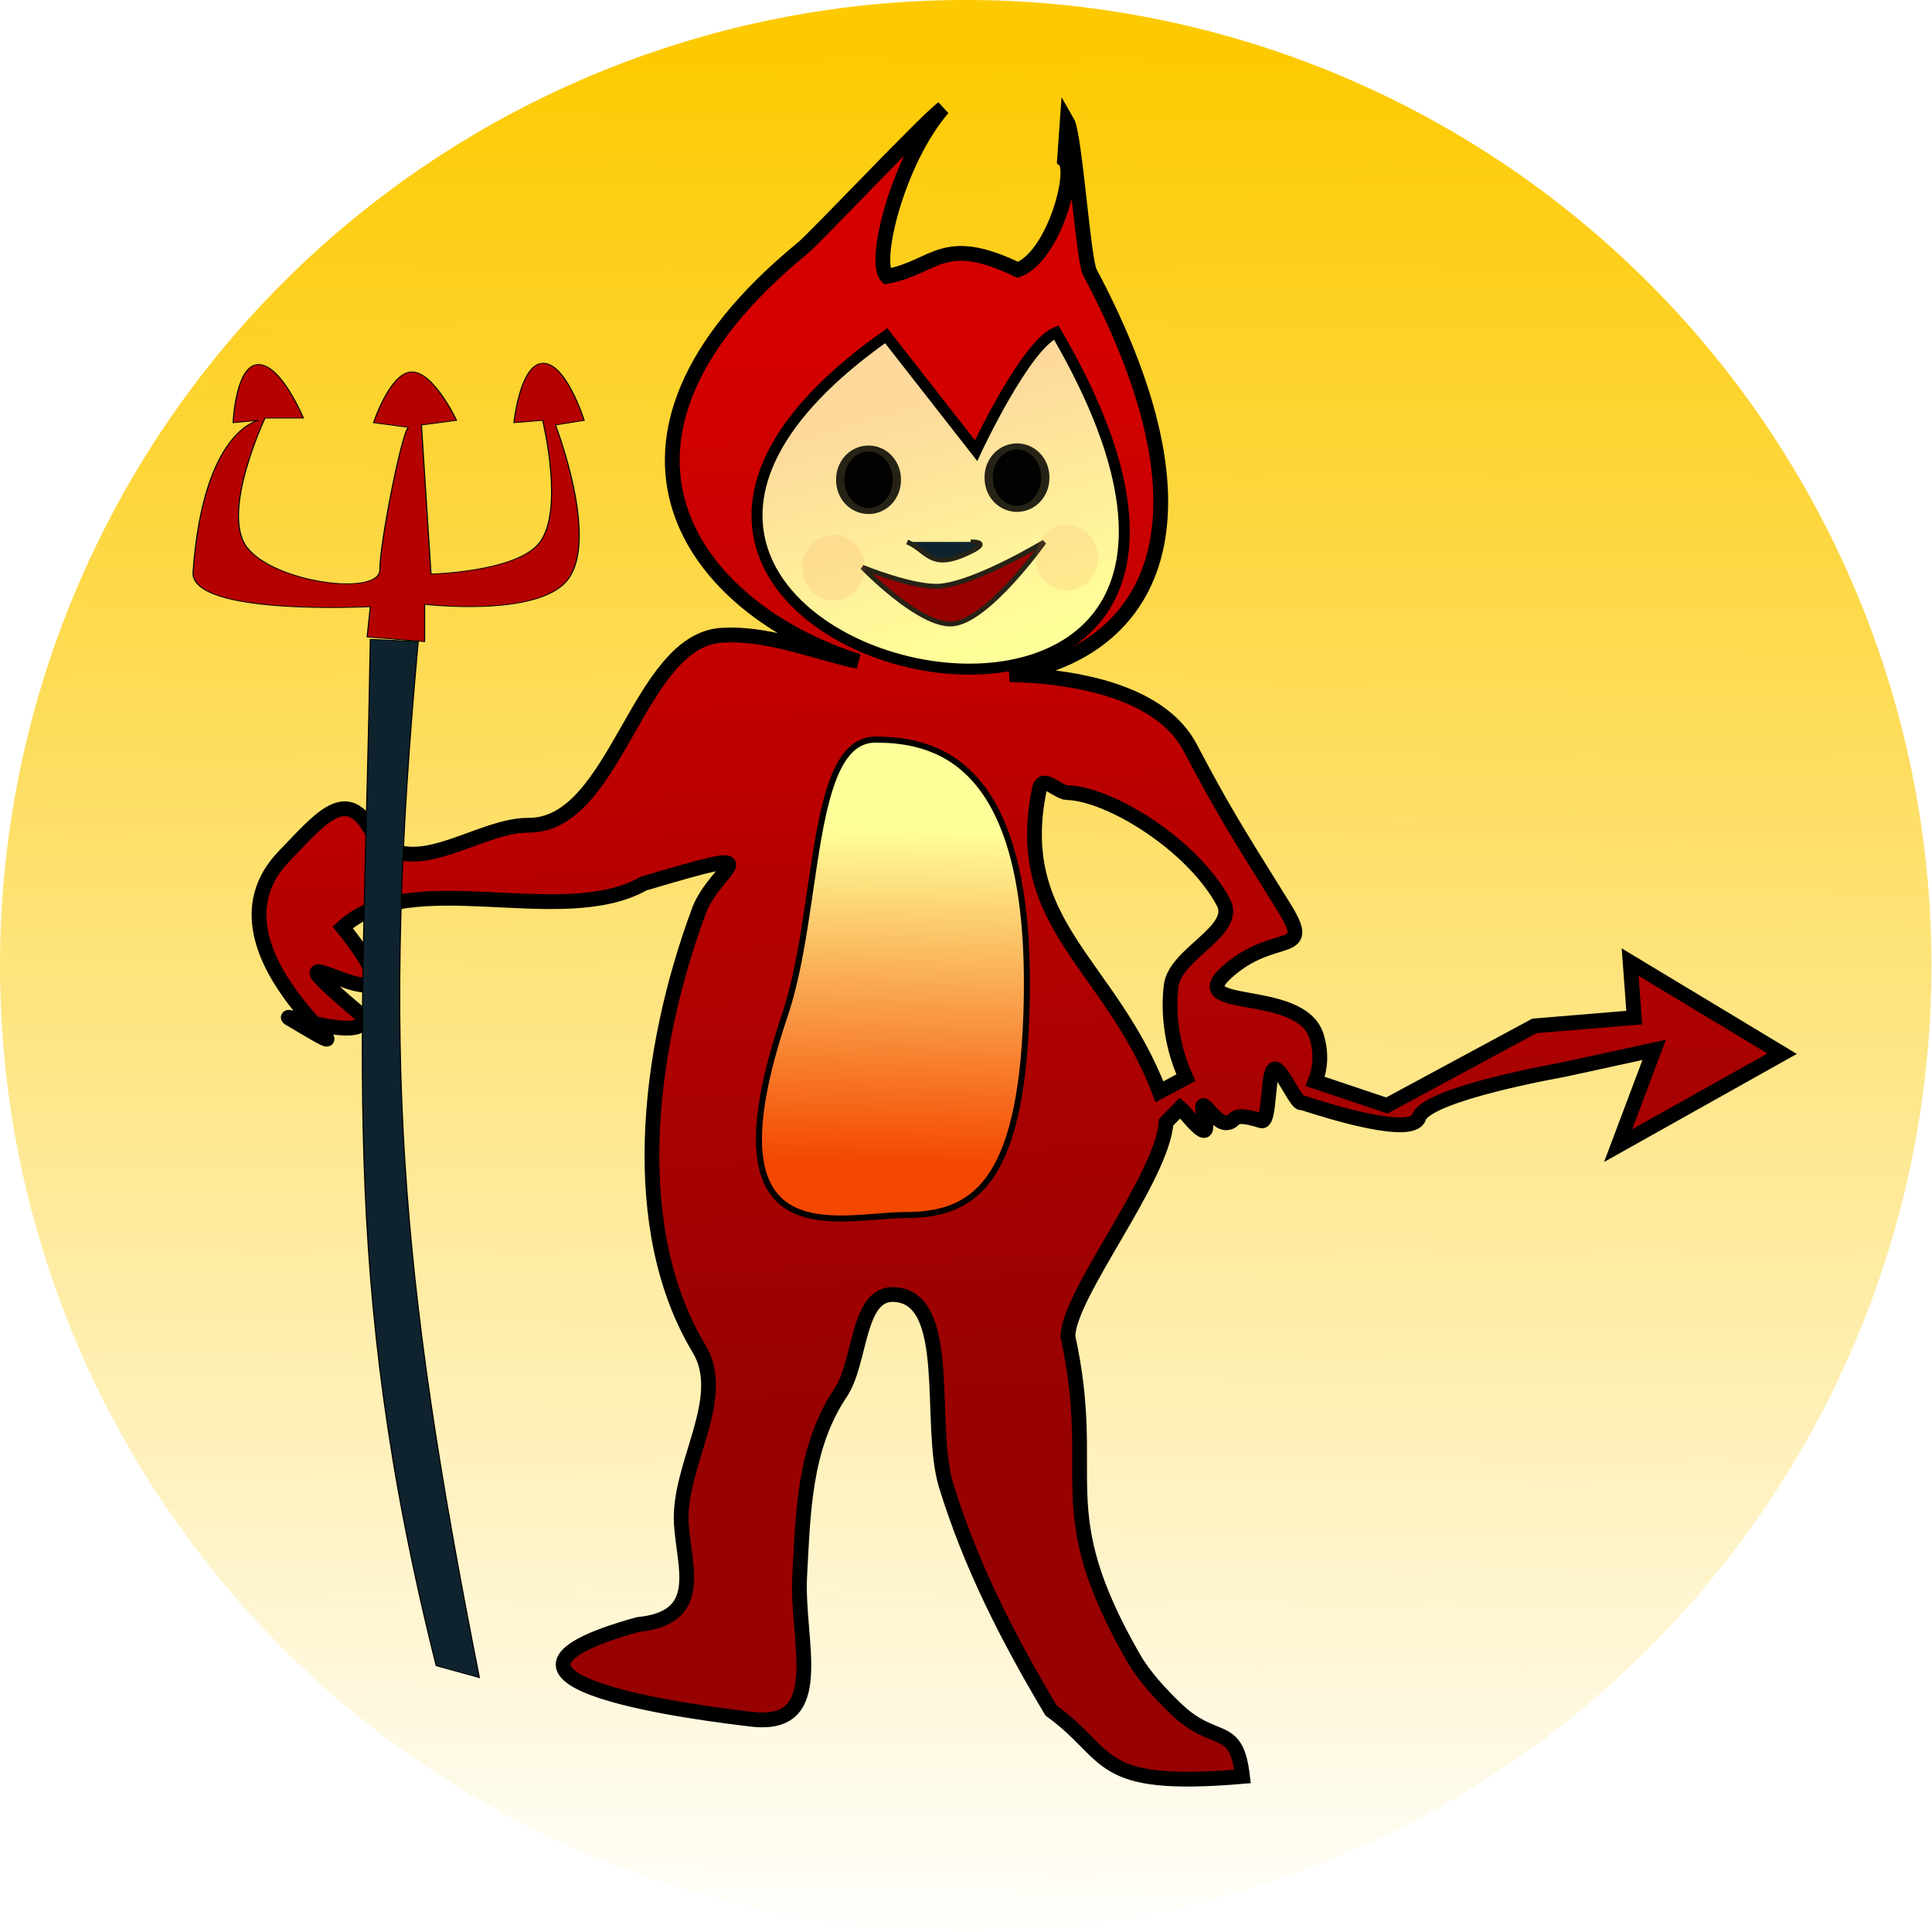
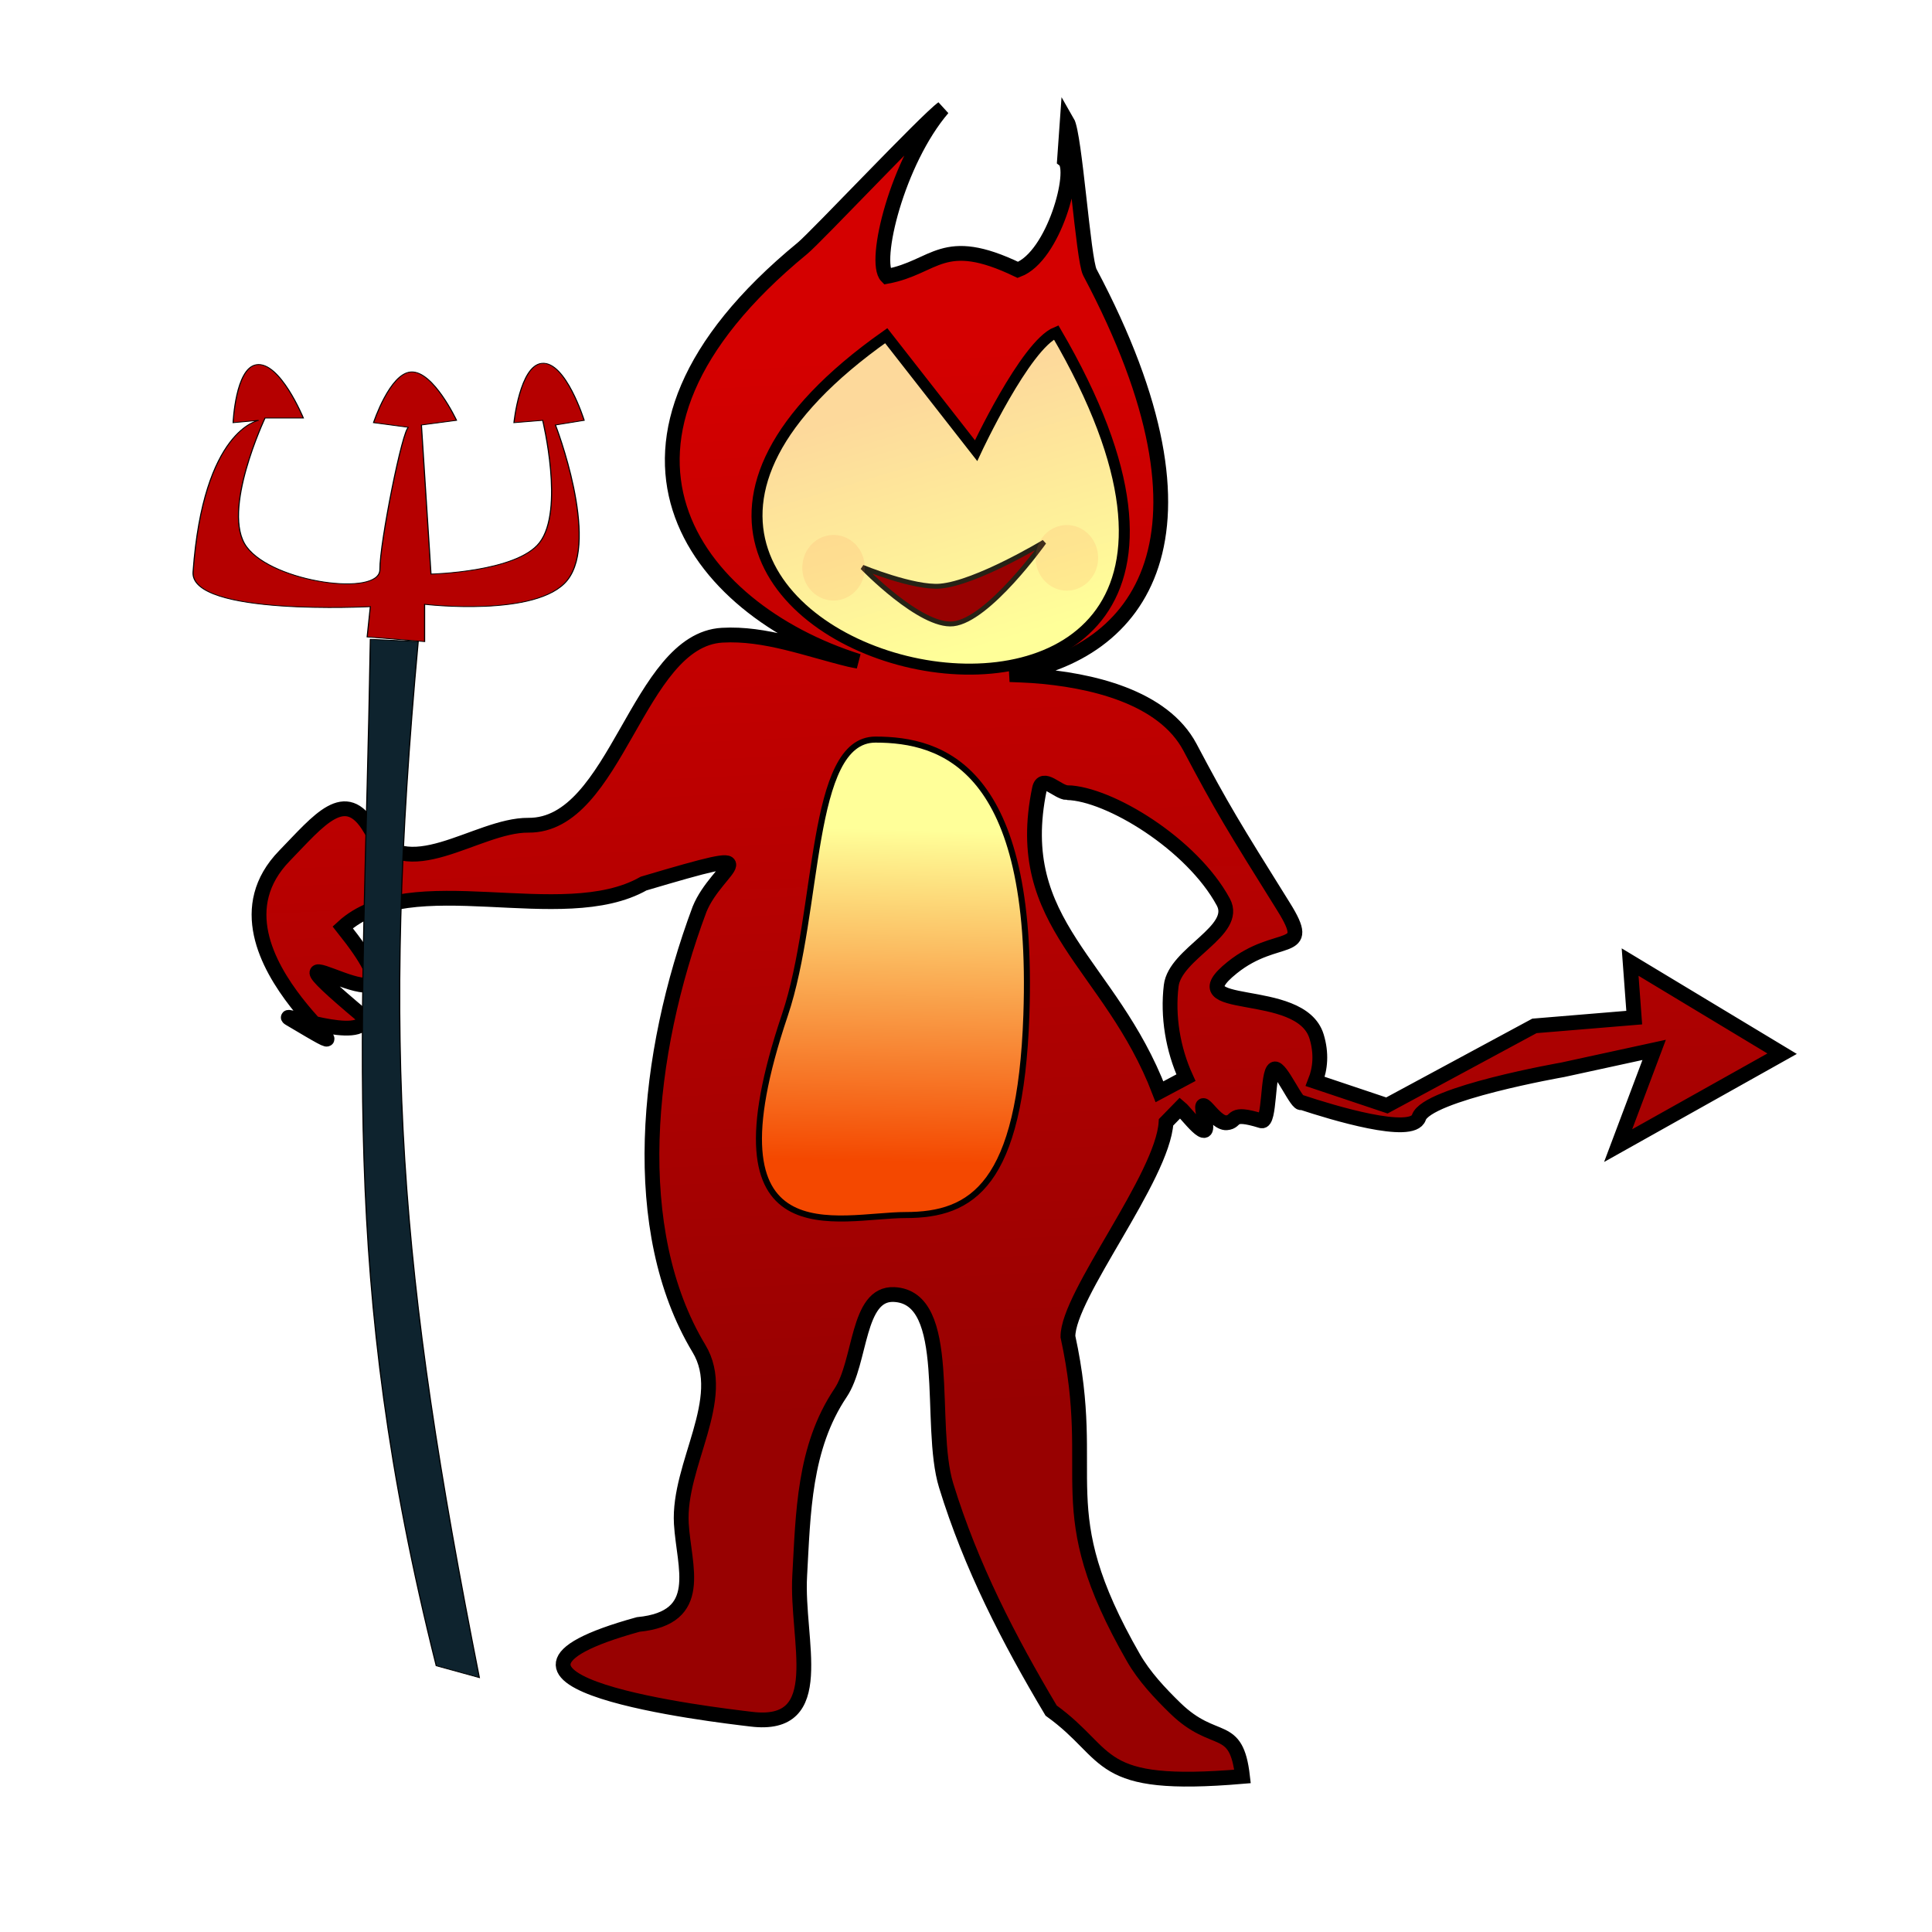
<svg xmlns="http://www.w3.org/2000/svg" viewBox="0 0 64 64">
  <defs>
    <linearGradient id="b" y2="45" gradientUnits="userSpaceOnUse" x2="27.25" gradientTransform="translate(-2 2)" y1="10" x1="25.5">
      <stop offset="0" stop-color="#d40000" />
      <stop offset="1" stop-color="#980101" />
    </linearGradient>
    <linearGradient id="d" y2="36.5" gradientUnits="userSpaceOnUse" x2="32.5" gradientTransform="translate(-2 2)" y1="25.5" x1="32.75">
      <stop offset="0" stop-color="#ff9" />
      <stop offset="1" stop-color="#f44800" />
    </linearGradient>
    <linearGradient id="c" y2="19.717" gradientUnits="userSpaceOnUse" x2="33.676" gradientTransform="translate(-2 2)" y1="11.497" x1="31.201">
      <stop offset="0" stop-color="#fdd99b" />
      <stop offset="1" stop-color="#ff9" />
    </linearGradient>
    <linearGradient id="a" y2="62.731" gradientUnits="userSpaceOnUse" x2="26.753" y1="2.587" x1="26.928">
      <stop offset="0" stop-color="#fdca01" />
      <stop offset="1" stop-color="#fdca01" stop-opacity="0" />
    </linearGradient>
    <filter id="e" width="1.421" y="-.227" x="-.21" height="1.453" color-interpolation-filters="sRGB">
      <feGaussianBlur stdDeviation="1.12" />
    </filter>
  </defs>
-   <path d="M63.993 31.473a31.643 30.582 0 11-63.286 0 31.643 30.582 0 1163.286 0z" transform="matrix(1.011 0 0 1.046 -.715 -.932)" fill="url(#a)" />
  <path d="M35.263 5.304c.412.329-.349 3.188-1.545 3.636-2.503-1.204-2.716-.086-4.341.216-.467-.472.346-3.81 1.852-5.568-.537.38-4.193 4.263-4.647 4.637-7.842 6.44-3.619 11.956 1.852 13.68-.095-.02-.19-.033-.284-.056-1.409-.342-2.797-.888-4.227-.807-2.816.16-3.496 6.32-6.42 6.295-1.725-.015-4.088 2.088-5.239.114-.826-1.418-1.693-.282-2.84.898-3.251 3.342 4.23 7.801.169 5.39-.43-.255 2.495.857 2.483-.03-4.675-3.92 2.88 1.533-.723-2.99 2.247-2.067 7.264.082 9.967-1.45 4.473-1.326 2.436-.587 1.853.852-1.799 4.82-2.376 10.632-.023 14.545 1.011 1.66-.693 3.849-.58 5.807.084 1.436.811 3.12-1.431 3.34-6.864 1.897 2.543 2.995 3.739 3.136 2.611.327 1.492-2.597 1.613-4.75.116-2.067.133-4.242 1.352-6.056.69-1.027.536-3.317 1.773-3.26 2.003.09 1.106 4.31 1.727 6.328.82 2.666 2.069 5.092 3.477 7.454 2.059 1.48 1.377 2.605 6.34 2.182-.212-1.834-.904-.974-2.227-2.261-.513-.5-1.029-1.049-1.386-1.67-2.868-4.997-1.134-5.874-2.17-10.637-.01-1.372 3.14-5.276 3.25-7.101l.466-.478c.205.171 1.042 1.33.813.381-.267-1.109.282.148.726.112.382-.03.074-.399 1.152-.065.29.09.192-1.601.431-1.715.207-.097.769 1.246.9 1.106 1.021.337 3.671 1.144 3.886.5.265-.794 4.761-1.58 4.761-1.58l3.034-.66-1.193 3.171 5.432-3.045L54 31.87l.136 1.84-3.306.274-4.887 2.636-2.374-.796c.171-.432.213-.935.045-1.488-.53-1.747-4.725-.735-2.795-2.284 1.494-1.2 2.721-.382 1.704-2.012-1.665-2.666-2.032-3.26-3.102-5.283-.887-1.676-3.28-2.238-5.227-2.375-.247-.018-.49-.022-.739-.034 4.341-.694 7.283-4.593 2.648-13.328-.22-.415-.496-4.552-.75-4.989zm.09 20.953c1.386.032 4.131 1.702 5.171 3.625.518.958-1.597 1.691-1.727 2.773-.122 1.01.056 2.1.488 3.045l-.875.466c-1.637-4.262-4.912-5.52-3.977-10.033.103-.494.601.117.92.125z" stroke="#000" stroke-width=".49" fill="url(#b)" />
  <g stroke="#000">
    <path d="M437.14 426.65c-6.17 503.73-28.64 780.95 59 1259.4l38.6 14.559c-71.86-497.2-88.05-774.02-54.74-1271.1z" fill="#0e232e" transform="matrix(.037 0 0 .027 -3.906 9.657)" />
    <path d="M434.29 423.79l2.857-37.143s-161.57 11.702-158.71-42.584c9.22-175.19 58.712-185.99 58.712-185.99l-22.857 2.857s2.128-66.769 20.672-71.114c21.067-4.937 42.185 65.4 42.185 65.4h-34.286s-39.686 115.03-16.527 158c23.792 44.153 119.69 61.488 119.38 27.71-.29-31.695 20.538-174.29 25.714-174.29l-31.42-5.72s14.61-60.757 33.557-62.269c19.925-1.59 40.728 59.412 40.728 59.412l-31.429 5.714 8.572 182.86s76.619-2.324 97.199-38.55c22.528-39.656 2.8-150.02 2.8-150.02l-25.714 2.857s5.306-70.198 24.986-72.837c21.26-2.851 37.871 69.98 37.871 69.98l-25.714 5.714s39.606 140.13 10.7 190.29c-26.592 46.146-127.84 29.706-127.84 29.706v45.714z" fill="#b50000" transform="matrix(.037 0 0 .027 -3.906 9.657)" />
  </g>
  <path d="M29.357 11.12l2.977 3.808s1.632-3.5 2.652-3.918c10.705 18.342-20.975 10.928-5.629.11z" stroke="#000" stroke-width=".364" fill="url(#c)" />
  <path d="M34 33.625c-.195 5.632-1.79 6.625-4 6.625s-6.75 1.534-4-6.625c1.169-3.467.79-9.125 3-9.125s5.285.91 5 9.125z" stroke="#000" stroke-width=".2" fill="url(#d)" />
-   <path d="M236.21 157.3a7.745 11.617 0 11-15.489 0 7.745 11.617 0 1115.489 0z" transform="matrix(.121 0 0 .088 1.127 2.051)" fill-opacity=".992" stroke="#262316" stroke-width="2.264" />
-   <path d="M30.051 17.953c.641.266.756.897 1.855.432 1.1-.465.252-.432.252-.432" stroke="#262316" stroke-width=".162" fill="#0e232e" />
  <path d="M28.569 18.791s1.92 1.992 3.008 1.874c1.176-.128 3.008-2.707 3.008-2.707s-2.246 1.355-3.438 1.458c-.87.075-2.578-.625-2.578-.625z" stroke="#262316" stroke-width=".162" fill="#980101" />
-   <path d="M236.21 157.3a7.745 11.617 0 11-15.489 0 7.745 11.617 0 1115.489 0z" transform="matrix(.121 0 0 .088 6.045 1.98)" fill-opacity=".992" stroke="#262316" stroke-width="2.264" />
  <path d="M304.85 140.92a6.389 5.933 0 11-12.778 0 6.389 5.933 0 1112.778 0z" transform="matrix(.162 0 0 .183 -20.738 -6.981)" opacity=".356" filter="url(#e)" fill="#ff794b" />
  <path d="M304.85 140.92a6.389 5.933 0 11-12.778 0 6.389 5.933 0 1112.778 0z" transform="matrix(.162 0 0 .183 -13.009 -7.309)" opacity=".356" filter="url(#e)" fill="#ff794b" />
</svg>